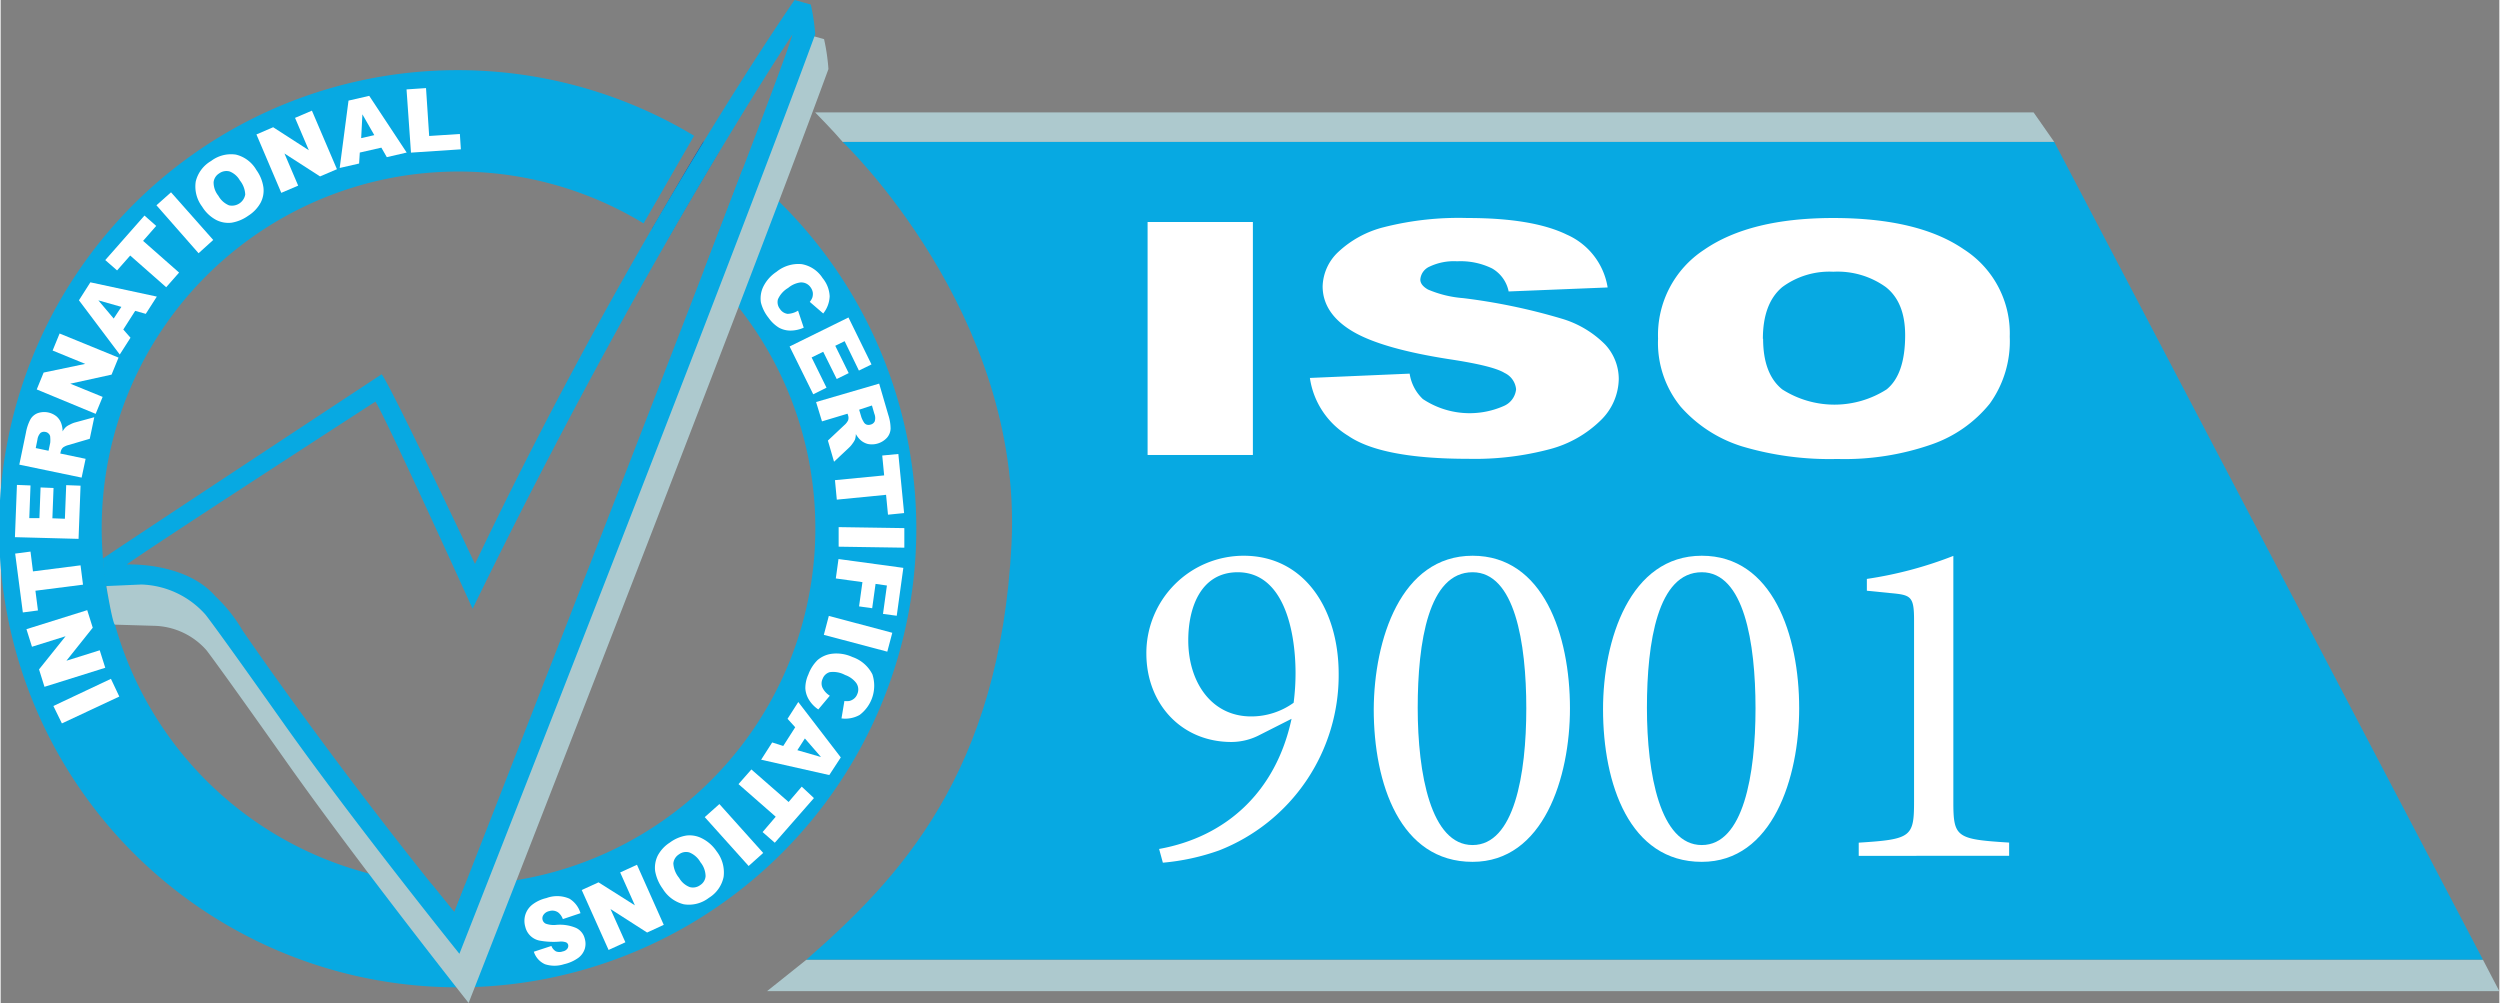
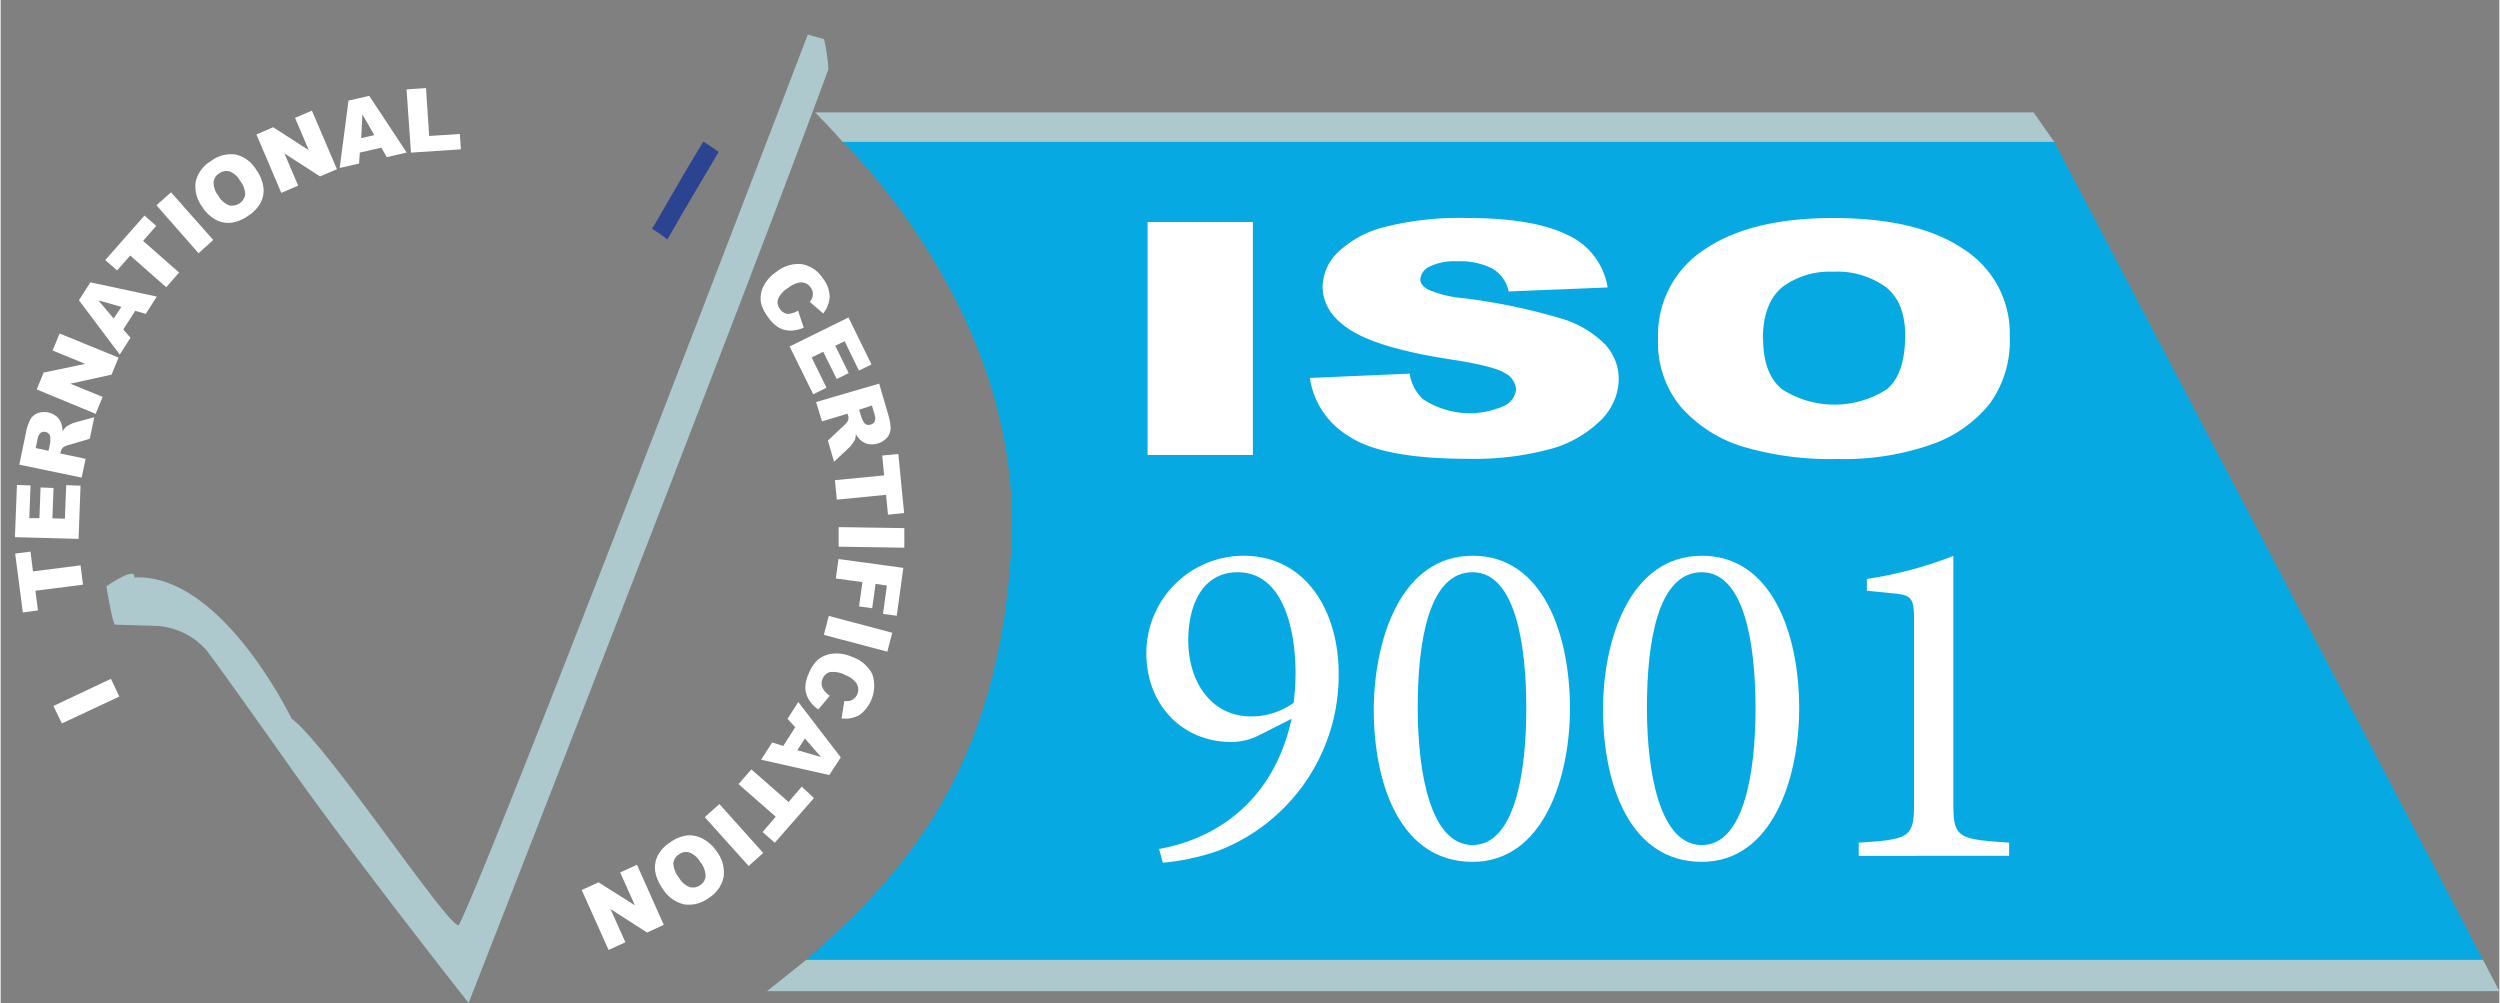
<svg xmlns="http://www.w3.org/2000/svg" id="Layer_1" data-name="Layer 1" width="11.49cm" height="4.61cm" viewBox="0 0 325.61 130.71">
  <rect x="0" y="0" width="325.61" height="130.71" fill="#808080" stroke="none" />
  <g>
-     <path d="M240.7,353.06l-5,13.08a46.46,46.46,0,0,1-31.16,80.16l-1.39,3.57-3-3.69a46.48,46.48,0,1,1,27.65-86.07l6.58-11.42a59.76,59.76,0,1,0,6.31,4.37Z" transform="translate(-144.02 -331)" style="fill: #07a9e2" />
    <path d="M228.9,360.8c.69.45,1.38.91,2,1.4,2-3.49,5.57-9.53,6.69-11.41-.66-.46-1.34-.91-2-1.34C232.4,354.65,229.46,360,228.9,360.8Z" transform="translate(-144.02 -331)" style="fill: #2c4392" />
  </g>
  <path d="M250.16,345.65s2.49,2.53,3.59,3.85H411.63l-2.69-3.85Z" transform="translate(-144.02 -331)" style="fill: #adc9ce" />
  <path d="M253.75,349.5s23.5,22.32,22,52.32S261,445.57,249,456.07H467.5L411.63,349.5Z" transform="translate(-144.02 -331)" style="fill: #07a9e2" />
  <polygon points="104.98 125.08 99.87 129.16 325.61 129.16 323.48 125.08 104.98 125.08" style="fill: #adc9ce" />
  <g>
    <path d="M152,425.27,150.89,423l7.5-3.54,1.09,2.31Z" transform="translate(-144.02 -331)" style="fill: #fff" />
-     <path d="M149.73,420.5l-.71-2.27,3.46-4.32-4.38,1.37-.72-2.29,7.92-2.48.72,2.29-3.43,4.3,4.34-1.36.72,2.28Z" transform="translate(-144.02 -331)" style="fill: #fff" />
    <path d="M146.91,410.81l-1-7.67,2-.26.32,2.58,6.2-.79.32,2.52-6.2.79.33,2.57Z" transform="translate(-144.02 -331)" style="fill: #fff" />
    <path d="M145.88,401l.26-6.81,1.77.07-.16,4.26,1.32,0,.15-4,1.69.07-.15,3.95,1.63.06.17-4.38,1.87.07-.26,6.93Z" transform="translate(-144.02 -331)" style="fill: #fff" />
    <path d="M154.57,393.24l-8.12-1.69.86-4.15a6,6,0,0,1,.57-1.72,1.86,1.86,0,0,1,.94-.83,2.56,2.56,0,0,1,2.5.43,2.21,2.21,0,0,1,.63,1,3,3,0,0,1,.14.94,2.39,2.39,0,0,1,.44-.58,2.23,2.23,0,0,1,.51-.31,3.66,3.66,0,0,1,.57-.25l2.61-.71-.59,2.81-2.76.81a2.25,2.25,0,0,0-.72.32,1.07,1.07,0,0,0-.31.57l-.05.22,3.3.69Zm-4.31-3.5.22-1.05a4.13,4.13,0,0,0,0-.69.63.63,0,0,0-.17-.45.74.74,0,0,0-.44-.26.79.79,0,0,0-.65.12,1.53,1.53,0,0,0-.41.89l-.22,1.09Z" transform="translate(-144.02 -331)" style="fill: #fff" />
    <path d="M148.72,381.75l.9-2.2,5.42-1.13-4.25-1.74.91-2.22,7.68,3.14-.91,2.22L153.09,381l4.22,1.72-.91,2.21Z" transform="translate(-144.02 -331)" style="fill: #fff" />
    <path d="M161.55,371.51,160,373.94l.94,1.07-1.4,2.19-5.32-7.07,1.49-2.34,8.66,1.86-1.44,2.25Zm-1.8-.52-3-.85,2,2.37Z" transform="translate(-144.02 -331)" style="fill: #fff" />
    <path d="M157.65,364.89l5.11-5.8,1.53,1.35-1.71,1.95,4.69,4.13-1.68,1.91-4.69-4.13-1.71,1.94Z" transform="translate(-144.02 -331)" style="fill: #fff" />
    <path d="M164.32,357.75l1.9-1.69,5.5,6.21L169.81,364Z" transform="translate(-144.02 -331)" style="fill: #fff" />
    <path d="M170.27,357.92a4.34,4.34,0,0,1-.83-3.26,4.24,4.24,0,0,1,2-2.68,4.29,4.29,0,0,1,3.25-.83,4.23,4.23,0,0,1,2.65,2,5.08,5.08,0,0,1,.92,2.26,3.41,3.41,0,0,1-.36,2,4.68,4.68,0,0,1-1.61,1.7,5.24,5.24,0,0,1-2.17.91,3.51,3.51,0,0,1-2-.35A4.77,4.77,0,0,1,170.27,357.92Zm2.12-1.41a2.82,2.82,0,0,0,1.39,1.25,1.76,1.76,0,0,0,2.11-1.4,3.12,3.12,0,0,0-.7-1.85,2.63,2.63,0,0,0-1.34-1.17,1.61,1.61,0,0,0-1.36.26,1.53,1.53,0,0,0-.72,1.14A2.76,2.76,0,0,0,172.39,356.51Z" transform="translate(-144.02 -331)" style="fill: #fff" />
    <path d="M177.35,348.52l2.18-.94,4.65,3-1.8-4.22,2.2-.94,3.26,7.63-2.2.94L181,351l1.79,4.19-2.2.94Z" transform="translate(-144.02 -331)" style="fill: #fff" />
    <path d="M193.63,350.24l-2.81.64-.09,1.43-2.53.58,1.15-8.78,2.7-.62,4.88,7.39-2.59.6Zm-.92-1.63-1.55-2.71L191,349Z" transform="translate(-144.02 -331)" style="fill: #fff" />
    <path d="M196.91,342.65l2.54-.17.41,6.24,4-.26.13,2-6.5.43Z" transform="translate(-144.02 -331)" style="fill: #fff" />
  </g>
  <g>
    <path d="M247.93,371.48l.74,2.22a4.24,4.24,0,0,1-1.73.38,3.1,3.1,0,0,1-1.5-.38,4.57,4.57,0,0,1-1.35-1.28,5.18,5.18,0,0,1-1-2,3.53,3.53,0,0,1,.28-2,4.93,4.93,0,0,1,1.75-2,4.53,4.53,0,0,1,3.28-1,4.06,4.06,0,0,1,2.73,1.82,4,4,0,0,1,.92,2.36,3.8,3.8,0,0,1-.84,2.25l-1.75-1.51a2.17,2.17,0,0,0,.32-.53,1.54,1.54,0,0,0,.07-.7,1.59,1.59,0,0,0-.28-.66,1.47,1.47,0,0,0-1.36-.64,3.14,3.14,0,0,0-1.57.71,3.27,3.27,0,0,0-1.33,1.48,1.43,1.43,0,0,0,.26,1.26,1.4,1.4,0,0,0,1,.64A2.73,2.73,0,0,0,247.93,371.48Z" transform="translate(-144.02 -331)" style="fill: #fff" />
    <path d="M254.5,372.37l3,6.12-1.64.8L254,375.46l-1.22.6,1.75,3.56-1.56.77-1.76-3.55-1.51.74,1.94,3.94-1.73.86-3.08-6.23Z" transform="translate(-144.02 -331)" style="fill: #fff" />
    <path d="M250.28,383.39l8.22-2.4,1.19,4.08a5.84,5.84,0,0,1,.3,1.79,1.91,1.91,0,0,1-.47,1.18,2.68,2.68,0,0,1-2.48.82,2.28,2.28,0,0,1-1-.54,3.18,3.18,0,0,1-.58-.76,2.36,2.36,0,0,1-.11.72,2.79,2.79,0,0,1-.32.52,3.09,3.09,0,0,1-.41.49l-2,1.88-.8-2.76,2.13-2a2,2,0,0,0,.5-.63,1,1,0,0,0,0-.65l-.07-.22-3.33,1Zm5.61,1,.3,1a3.45,3.45,0,0,0,.3.61.71.71,0,0,0,.37.33.84.84,0,0,0,.52,0,.79.79,0,0,0,.54-.42,1.46,1.46,0,0,0-.05-1l-.31-1.07Z" transform="translate(-144.02 -331)" style="fill: #fff" />
    <path d="M261,390.16l.75,7.7-2.1.21-.25-2.59-6.42.63-.24-2.54,6.41-.62-.25-2.59Z" transform="translate(-144.02 -331)" style="fill: #fff" />
    <path d="M261.78,399.82l0,2.55-8.56-.13,0-2.55Z" transform="translate(-144.02 -331)" style="fill: #fff" />
    <path d="M261.65,405l-.86,6.24L259,411l.51-3.7-1.48-.21-.44,3.17-1.71-.24.44-3.16-3.47-.48.35-2.53Z" transform="translate(-144.02 -331)" style="fill: #fff" />
    <path d="M260.21,413.46l-.65,2.46-8.27-2.19.65-2.47Z" transform="translate(-144.02 -331)" style="fill: #fff" />
    <path d="M252.07,421.66l-1.5,1.79a4.12,4.12,0,0,1-1.23-1.28,3.17,3.17,0,0,1-.46-1.48,4.26,4.26,0,0,1,.4-1.81,5.05,5.05,0,0,1,1.21-1.88,3.57,3.57,0,0,1,1.88-.81,5,5,0,0,1,2.65.43,4.56,4.56,0,0,1,2.6,2.26,4.77,4.77,0,0,1-1.67,5.29,3.84,3.84,0,0,1-2.36.45l.38-2.27a2.51,2.51,0,0,0,.63,0,1.55,1.55,0,0,0,.63-.31,1.39,1.39,0,0,0,.41-.57,1.47,1.47,0,0,0-.16-1.51,3.12,3.12,0,0,0-1.42-1,3.27,3.27,0,0,0-2-.37,1.4,1.4,0,0,0-.93.88,1.36,1.36,0,0,0,0,1.18A2.57,2.57,0,0,0,252.07,421.66Z" transform="translate(-144.02 -331)" style="fill: #fff" />
    <path d="M246,428.21l1.56-2.44-1-1.1,1.4-2.19,5.54,7.22L252,432l-8.88-2,1.44-2.25Zm1.84.55,3.08.89-2.1-2.42Z" transform="translate(-144.02 -331)" style="fill: #fff" />
    <path d="M250,435l-5.1,5.82-1.59-1.39,1.71-2-4.85-4.25,1.68-1.91,4.85,4.24,1.71-2Z" transform="translate(-144.02 -331)" style="fill: #fff" />
    <path d="M243.39,442.15l-1.9,1.7-5.72-6.37,1.91-1.7Z" transform="translate(-144.02 -331)" style="fill: #fff" />
    <path d="M237.32,441.94a4.49,4.49,0,0,1,.91,3.33,4.17,4.17,0,0,1-1.92,2.73,4.25,4.25,0,0,1-3.27.84,4.46,4.46,0,0,1-2.73-2,5.58,5.58,0,0,1-1-2.31,3.59,3.59,0,0,1,.32-2,4.53,4.53,0,0,1,1.59-1.73,4.92,4.92,0,0,1,2.17-.92,3.5,3.5,0,0,1,2,.36A5,5,0,0,1,237.32,441.94Zm-2.11,1.42a2.92,2.92,0,0,0-1.43-1.27,1.53,1.53,0,0,0-1.36.24,1.56,1.56,0,0,0-.74,1.18,3.24,3.24,0,0,0,.75,1.89,2.73,2.73,0,0,0,1.39,1.2,1.58,1.58,0,0,0,1.36-.26,1.5,1.5,0,0,0,.7-1.17A2.94,2.94,0,0,0,235.21,443.36Z" transform="translate(-144.02 -331)" style="fill: #fff" />
    <path d="M230.43,451.52l-2.17,1-4.77-3.06,1.94,4.33-2.19,1-3.5-7.81,2.19-1,4.74,3-1.92-4.29,2.19-1Z" transform="translate(-144.02 -331)" style="fill: #fff" />
-     <path d="M219.58,450l-2.3.77a2,2,0,0,0-.55-.82,1.31,1.31,0,0,0-1.22-.22,1.18,1.18,0,0,0-.74.47.78.78,0,0,0-.13.67.76.76,0,0,0,.42.5,3.12,3.12,0,0,0,1.39.15,5.39,5.39,0,0,1,2.57.41,2.09,2.09,0,0,1,1.12,1.41,2.31,2.31,0,0,1,0,1.3,2.38,2.38,0,0,1-.83,1.17,5.09,5.09,0,0,1-1.88.84,4,4,0,0,1-2.48,0,2.67,2.67,0,0,1-1.45-1.63l2.29-.75a1.36,1.36,0,0,0,.6.71,1.24,1.24,0,0,0,.88,0,.94.94,0,0,0,.6-.36.62.62,0,0,0,.1-.51.51.51,0,0,0-.27-.31,2,2,0,0,0-.91-.09,10.16,10.16,0,0,1-2.51-.13,2.38,2.38,0,0,1-1.89-1.79,2.74,2.74,0,0,1,0-1.58,2.71,2.71,0,0,1,.92-1.33,4.72,4.72,0,0,1,1.83-.85,4,4,0,0,1,3,.08A3.31,3.31,0,0,1,219.58,450Z" transform="translate(-144.02 -331)" style="fill: #fff" />
  </g>
  <path d="M161.42,406.25s.57-1.66-3.62,1.15c0,0,.82,5,1.12,5l5.09.15a9.39,9.39,0,0,1,6.81,3.16s1.27,1.58,10.45,14.58S205,461.7,205,461.7,241.23,369.15,251.89,340a26.09,26.09,0,0,0-.57-3.9l-2.12-.59S208.1,443,203.75,451.5c-.73,1.42-17.27-23.61-21.83-26.86C181.92,424.64,172.83,405.67,161.42,406.25Z" transform="translate(-144.02 -331)" style="fill: #adc9ce" />
-   <path d="M249.59,331.59l-2.11-.59s-20.81,29.82-41.65,73.49c0,0-10.82-22.93-12.16-24.72,0,0-36.11,23.79-36.3,24a13.46,13.46,0,0,0,.43,3.6l4.54-.2a11.64,11.64,0,0,1,8.35,3.9s.81.91,10,13.91,23.11,30.31,23.11,30.31,35.7-90.67,46.37-119.83A26.39,26.39,0,0,0,249.59,331.59ZM203.13,449.87c-15.76-19.35-27.6-36.73-27.6-36.73A20,20,0,0,0,172,408.7c-3.92-4.51-11.54-4.14-11.54-4.14,2.22-1.7,32.4-21.23,32.4-21.23,1.48,2.37,12.66,27,12.66,27,22.2-45.6,41.67-74.83,41.67-74.83C246.33,339.53,203.13,449.87,203.13,449.87Z" transform="translate(-144.02 -331)" style="fill: #07a9e2" />
  <g>
    <path d="M293.48,359.93H307.2v30.36H293.48Z" transform="translate(-144.02 -331)" style="fill: #fff" />
    <path d="M314.63,380.25l13-.56a5.7,5.7,0,0,0,1.72,3.31,11,11,0,0,0,10.56.9,2.65,2.65,0,0,0,1.59-2.18A2.62,2.62,0,0,0,340,379.6c-1-.62-3.34-1.2-7-1.76-6-.92-10.29-2.15-12.84-3.68s-3.87-3.49-3.87-5.86a6.38,6.38,0,0,1,2-4.43,13.47,13.47,0,0,1,6-3.27,39.62,39.62,0,0,1,10.89-1.19q8.49,0,12.94,2.17a9.08,9.08,0,0,1,5.31,6.88l-12.9.52a4.47,4.47,0,0,0-2.16-3,9.3,9.3,0,0,0-4.55-.93,7.38,7.38,0,0,0-3.59.69,2,2,0,0,0-1.21,1.69c0,.48.33.92,1,1.3a14.45,14.45,0,0,0,4.59,1.12,78,78,0,0,1,12.85,2.68,13.26,13.26,0,0,1,5.65,3.37,6.61,6.61,0,0,1,1.77,4.49,7.68,7.68,0,0,1-2.36,5.39,14.87,14.87,0,0,1-6.58,3.74,38.08,38.08,0,0,1-10.67,1.27q-11.29,0-15.65-3A10.59,10.59,0,0,1,314.63,380.25Z" transform="translate(-144.02 -331)" style="fill: #fff" />
    <path d="M360,375.13a13.27,13.27,0,0,1,6-11.58q6-4.14,16.83-4.14,11.06,0,17,4.07a13,13,0,0,1,6,11.4,13.94,13.94,0,0,1-2.61,8.73,16.82,16.82,0,0,1-7.56,5.3,34.43,34.43,0,0,1-12.31,1.9,39.87,39.87,0,0,1-12.4-1.64,17.62,17.62,0,0,1-8-5.17A13.15,13.15,0,0,1,360,375.13Zm13.69,0q0,4.6,2.49,6.61a12.63,12.63,0,0,0,13.61,0c1.61-1.31,2.41-3.67,2.41-7.06q0-4.29-2.52-6.27a10.79,10.79,0,0,0-6.84-2,10.34,10.34,0,0,0-6.65,2Q373.66,370.53,373.66,375.17Z" transform="translate(-144.02 -331)" style="fill: #fff" />
  </g>
  <g>
    <path d="M312.24,424.67l-4.13,2.09a8,8,0,0,1-3.7.93c-6.59,0-11.09-5.05-11.09-11.52A12.69,12.69,0,0,1,306,403.42c7.95,0,12.38,7,12.38,15.4a24.52,24.52,0,0,1-15.58,23,29.45,29.45,0,0,1-7.33,1.6l-.49-1.79C303.67,440.07,310.2,434.22,312.24,424.67Zm-7-19.1c-4.8,0-6.46,4.56-6.46,8.87,0,5.42,3,9.92,8.19,9.92a9.45,9.45,0,0,0,5.54-1.78,30.25,30.25,0,0,0,.25-4C312.73,413.09,311.19,405.57,305.21,405.57Z" transform="translate(-144.02 -331)" style="fill: #fff" />
    <path d="M335.83,403.42c9.24,0,12.69,10.35,12.69,19.89,0,9-3.45,20-12.69,20-9.43,0-12.88-10.16-12.88-19.89C323,414.38,326.46,403.42,335.83,403.42Zm0,2.15c-5.73,0-7.15,9.06-7.15,17.68s1.73,17.87,7.15,17.87,7-9.18,7-17.81S341.31,405.57,335.83,405.57Z" transform="translate(-144.02 -331)" style="fill: #fff" />
    <path d="M365.7,403.42c9.24,0,12.69,10.35,12.69,19.89,0,9-3.45,20-12.69,20-9.43,0-12.87-10.16-12.87-19.89C352.83,414.38,356.34,403.42,365.7,403.42Zm0,2.15c-5.73,0-7.15,9.06-7.15,17.68s1.73,17.87,7.15,17.87,7-9.18,7-17.81S371.18,405.57,365.7,405.57Z" transform="translate(-144.02 -331)" style="fill: #fff" />
    <path d="M386.15,442.53v-1.72c6.84-.43,7.21-.74,7.21-5.36V411.79c0-3.14-.44-3.26-3.15-3.51l-3-.3v-1.54a51.32,51.32,0,0,0,11.27-3v32c0,4.68.37,4.93,7.27,5.36v1.72Z" transform="translate(-144.02 -331)" style="fill: #fff" />
  </g>
</svg>